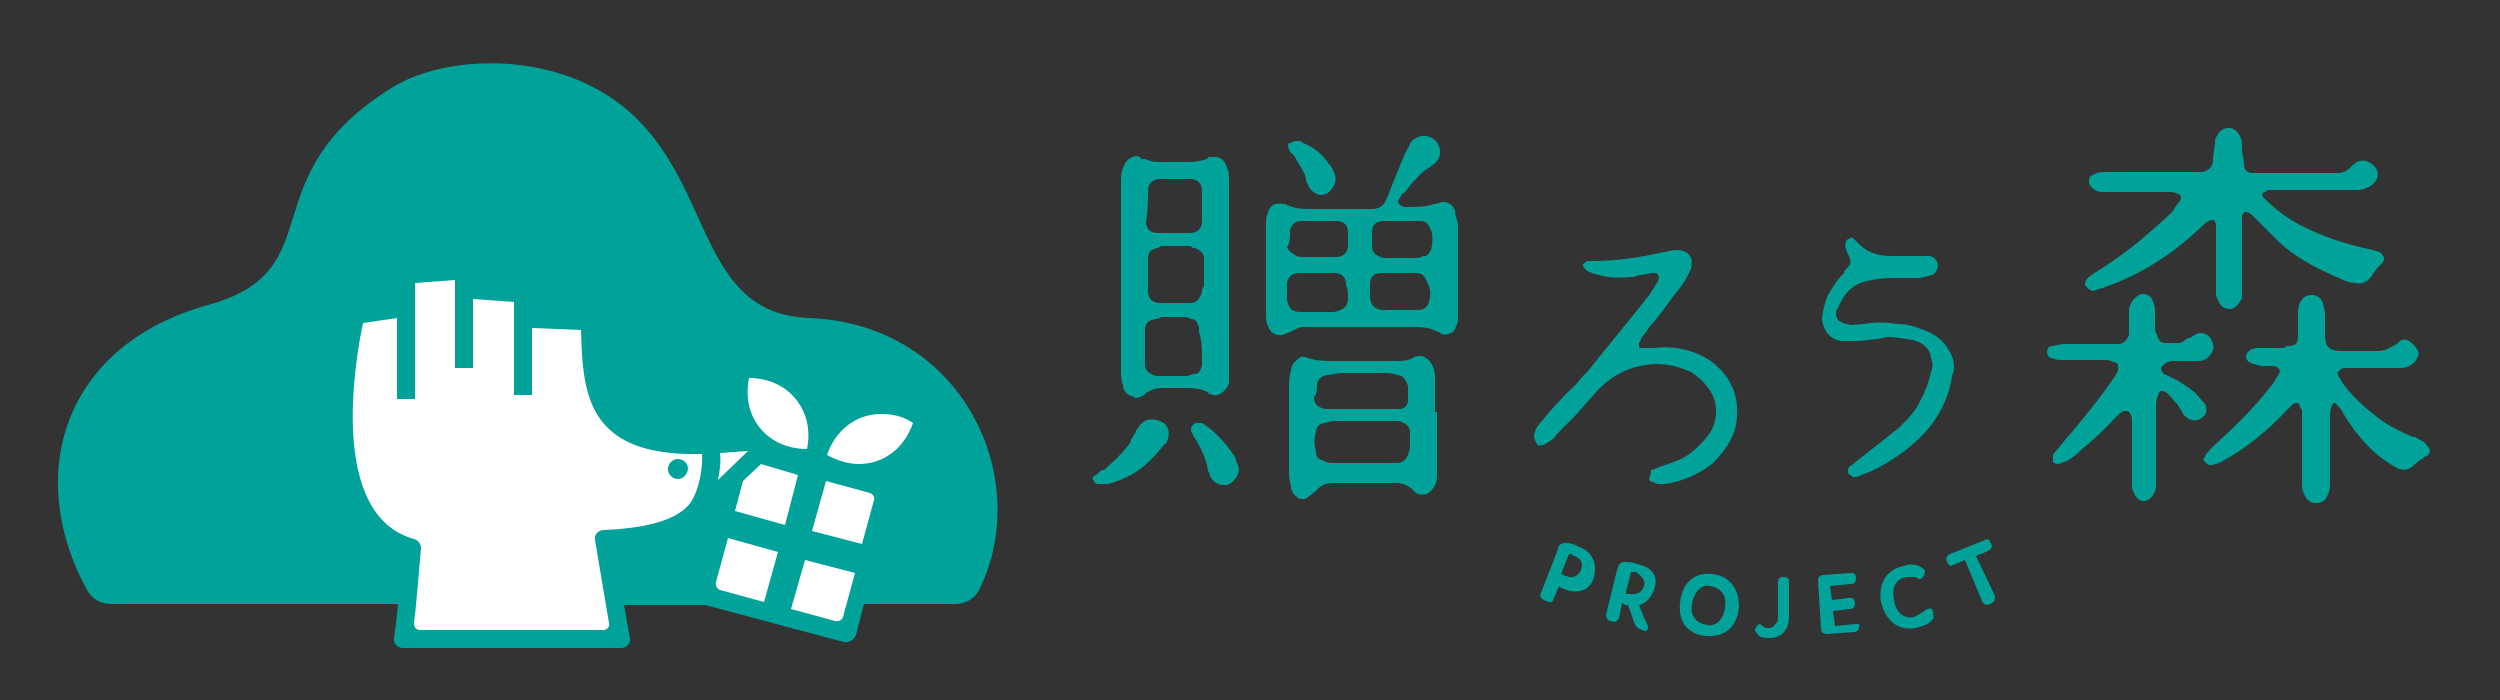
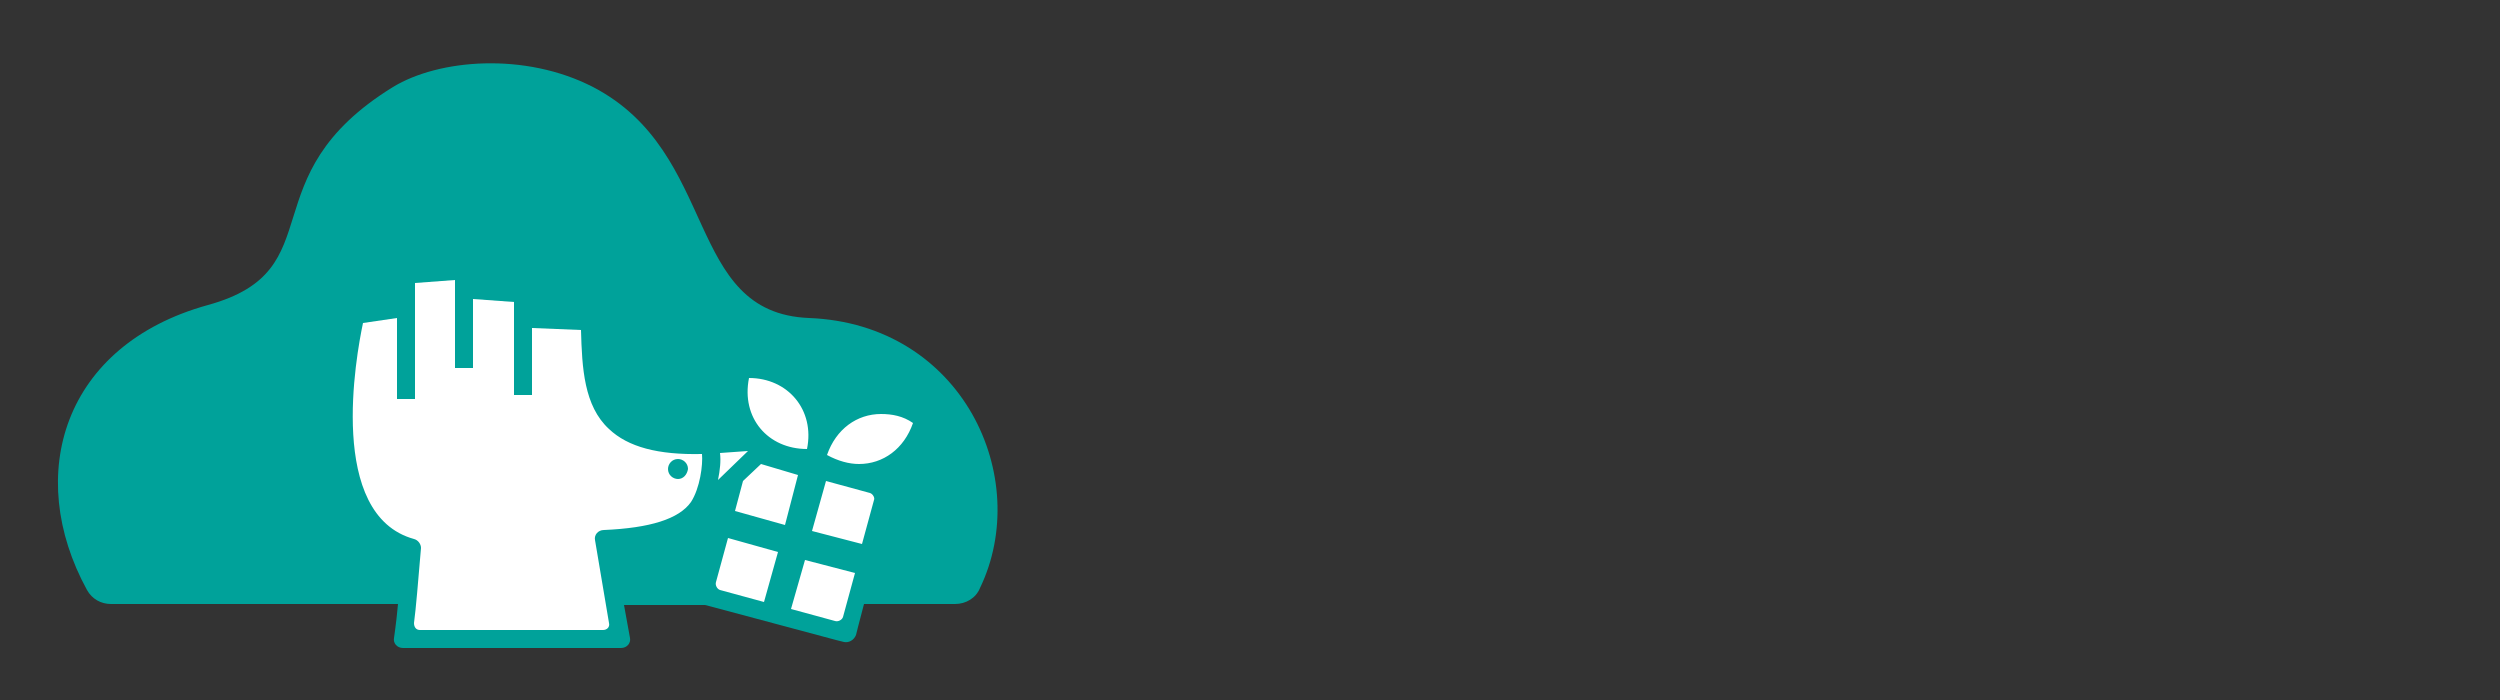
<svg xmlns="http://www.w3.org/2000/svg" version="1.1" id="レイヤー_1" x="0px" y="0px" viewBox="0 0 250 70" style="enable-background:new 0 0 250 70;" xml:space="preserve">
  <rect x="0" y="0" width="250" height="70" fill="#333333" stroke="none" />
  <style type="text/css">
	.st0{fill:#00A29A;}
	.st1{fill:#FFFFFF;}
</style>
  <g>
-     <path class="st0" d="M209.6,29c0.5-0.2,0.8-0.2,0.9-0.3c3.5-1.2,6.6-3.2,9.3-5.7c0.3-0.3,0.6-0.6,0.9-0.8c0.2-0.2,0.5-0.2,0.6-0.2   c0.2,0,0.3,0.3,0.3,0.5c0,0.3,0,0.5,0,0.8c0,0.9,0,1.7,0,2.6c0,1.1,0,2.3,0,3.3c0,0.3,0,0.5,0.2,0.8c0.2,0.6,0.6,0.9,1.2,0.9l0,0   c0.5,0,0.9-0.5,1.2-1.1v-0.2c0-0.2,0-0.2,0-0.3c0-0.3,0-0.5,0-0.8c0-1.2,0-2.3,0-3.5c0-0.8,0-1.7,0-2.4l0,0c0-0.3,0-0.6,0-0.9   s0.2-0.5,0.3-0.5c0.2,0,0.3,0,0.6,0.2c0.2,0.2,0.3,0.3,0.5,0.5c0.2,0.2,0.2,0.2,0.3,0.3c0.2,0.2,0.5,0.5,0.6,0.6   c0.5,0.5,0.9,0.9,1.4,1.4c1.5,1.4,3.3,2.4,5.3,3.3c0.8,0.3,1.5,0.8,2.4,0.8c0.6,0.2,1.2-0.2,1.5-0.6c0.3-0.5,0.6-0.9,1.1-1.4   c0.2-0.2,0.2-0.3,0.2-0.5c0-0.2-0.2-0.3-0.3-0.5c-0.3-0.2-0.6-0.2-0.8-0.3c-2.9-0.6-5.1-1.4-7.1-2.4c-1.2-0.6-2.3-1.4-3.3-2.3   c-0.2-0.2-0.5-0.5-0.6-0.6c-0.2-0.2,0-0.5,0.2-0.5c0.2-0.2,0.3-0.2,0.5-0.2c0.3,0,0.6,0,0.8,0c1.7,0,3.3,0,5,0h2.1   c0.2,0,0.2,0,0.3,0c0.2,0,0.5,0,0.6,0c0.5,0,0.9-0.2,1.4-0.5c0.6-0.5,0.8-1.2,0.3-1.8c-0.5-0.6-1.2-0.8-1.8-0.5   c-0.3,0.2-0.5,0.3-0.6,0.5l0,0c-0.3,0.3-0.6,0.5-1.1,0.6c-0.2,0-0.3,0-0.5,0c-0.3,0-0.5,0-0.6,0c-2.1,0-4.2,0-6.2,0   c-0.3,0-0.6,0-0.9,0c-0.2,0-0.3,0-0.5,0c-0.6,0-0.9-0.3-0.9-0.9c0-0.5-0.2-0.9-0.2-1.4v-0.2c0-0.5,0-0.8-0.2-1.2   c-0.3-0.5-0.6-0.8-1.1-0.8c-0.5,0-0.9,0.2-1.2,0.8c-0.2,0.2-0.2,0.5-0.2,0.6c0,0.6-0.2,1.1-0.2,1.8s-0.5,1.1-1.1,1.2   c-0.2,0-0.3,0-0.5,0h-0.2h-4.4h-1.2c-1.1,0-2.3,0-3.3,0c-0.3,0-0.8,0-1.1,0.2c-0.5,0.2-0.6,0.3-0.6,0.8c0,0.3,0.3,0.6,0.6,0.8   c0.3,0.2,0.6,0.2,0.9,0.2c2.1,0,4.2,0,6.3,0c0.5,0,0.8,0,1.1,0.2c0.2,0,0.3,0.2,0.3,0.3s0,0.3-0.2,0.5c-0.2,0.3-0.5,0.6-0.6,0.9   c-0.8,0.8-1.5,1.4-2.3,2.1c-1.7,1.5-3.6,2.9-5.7,4.2c-0.2,0.2-0.5,0.3-0.6,0.5c-0.2,0.2-0.2,0.5-0.2,0.6   C208.9,29,209.2,29.2,209.6,29 M242.4,44.2c-0.3-0.2-0.6-0.3-0.9-0.5h-0.2c-1.4-0.6-2.6-1.2-3.6-2c-1.4-1.1-2.4-2-3.3-3.2   c-0.2-0.3-0.3-0.5-0.5-0.8c-0.2-0.3-0.2-0.5,0-0.6c0.2-0.2,0.3-0.3,0.6-0.3c0.2,0,0.5,0,0.8,0l0,0c0.5,0,1.1,0,1.5,0   c0.9,0,2,0,2.9,0c0.5,0,0.9,0,1.2-0.2s0.6-0.3,0.8-0.8c0.2-0.3,0.2-0.6,0-0.9c-0.2-0.3-0.5-0.6-0.8-0.8s-0.8-0.2-1.1,0.2   c-0.2,0.2-0.5,0.3-0.5,0.3c-0.5,0.3-0.9,0.5-1.5,0.5l0,0c-0.5,0-0.9,0-1.2,0c-0.8,0-1.7,0-2.4,0c-1.2,0-1.7-0.3-1.7-1.7   c0-0.3,0-0.5,0-0.8c0-0.5,0-0.8,0-1.2s-0.2-0.8-0.2-1.1c-0.2-0.5-0.6-0.8-1.1-0.8s-0.9,0.2-1.1,0.6c-0.2,0.3-0.3,0.8-0.3,1.1   s0,0.6,0,0.9c0,0.2,0,0.3,0,0.5v0.2c0,0.3,0,0.6,0,0.9c0,0.6-0.3,0.9-0.9,0.9H229c-0.2,0-0.5,0-0.6,0.2c-0.5,0-1.1,0-1.5,0   c-0.3,0-0.6,0-0.9,0s-0.8,0-1.1,0.3c-0.2,0.2-0.3,0.3-0.3,0.5c0,0.2,0,0.3,0.2,0.5c0.2,0.2,0.3,0.2,0.5,0.3c0.3,0,0.6,0.2,0.9,0.2   c0.5,0,0.8,0,1.1,0s0.5,0.2,0.6,0.3c0.2,0.2,0,0.5-0.2,0.8c-0.2,0.3-0.3,0.6-0.6,0.9c-1.4,1.8-3,3.5-5.1,5.4   c-0.5,0.5-0.9,0.8-1.2,1.2c-0.2,0.2-0.3,0.3-0.3,0.5c-0.2,0.2-0.2,0.3,0,0.5c0.2,0.2,0.3,0.3,0.5,0.3c0.5,0,0.8-0.2,1.1-0.3l0,0   c2.6-1.4,4.7-3.2,6.5-5.1c0.2-0.2,0.5-0.5,0.6-0.6c0.2-0.2,0.3-0.2,0.5-0.2c0.2,0,0.2,0.2,0.3,0.3c0,0.2,0.2,0.3,0.2,0.5   c0,0.3,0,0.6,0,0.9c0,0.8,0,1.4,0,2.1c0,1.4,0,2.7,0,4.1c0,0.5,0,0.8,0.2,1.2c0.2,0.5,0.6,0.9,1.1,0.9c0,0,0,0,0.2,0   c0.5,0,0.9-0.3,1.1-0.9c0.2-0.3,0.2-0.8,0.2-1.1c0-0.8,0-1.7,0-2.4V45v-0.9c0-0.8,0-1.5,0-2.3c0-0.5,0-0.9,0.2-1.2   c0-0.2,0.2-0.3,0.2-0.3c0.2,0,0.2,0,0.3,0.2c0.2,0.2,0.5,0.5,0.6,0.8c0.9,1.5,1.8,2.6,2.7,3.5c0.9,0.9,1.8,1.5,2.7,2   c0.6,0.3,1.2,0.2,1.7-0.3c0.3-0.2,0.5-0.5,0.8-0.6c0.2-0.2,0.3-0.3,0.5-0.3c0.2-0.2,0.3-0.3,0.3-0.6   C242.7,44.5,242.6,44.4,242.4,44.2 M219.3,39.1c-0.8-0.6-1.5-1.1-2.3-1.4c-0.2-0.2-0.5-0.2-0.6-0.3c-0.3-0.3-0.3-0.5-0.3-0.6   s0.2-0.3,0.5-0.5c0.3-0.2,0.6-0.2,0.9-0.2c0.5,0,0.8,0,1.2,0c0.3,0,0.8,0,1.1,0c0.6,0,0.9-0.2,1.2-0.6c0.3-0.3,0.5-0.8,0.2-1.4   c-0.2-0.5-0.6-0.8-1.1-0.8s-0.8,0.3-1.1,0.5h-0.2c-0.3,0.2-0.6,0.5-0.9,0.5c-0.5,0-0.9,0-1.4,0s-0.6-0.3-0.8-0.8   c-0.2-0.3-0.2-0.6-0.2-1.1c0-0.5,0-0.8,0-1.2V31c0-0.5-0.2-0.8-0.3-1.1c-0.2-0.3-0.5-0.5-0.9-0.5c-0.3,0-0.6,0.2-0.9,0.5   c-0.3,0.3-0.5,0.8-0.5,1.2c0,0.3,0,0.6,0,0.8c0,0.3,0,0.5,0,0.8s0,0.6,0,0.8c-0.2,0.5-0.5,0.8-0.9,0.9c-0.3,0-0.5,0-0.8,0   c-0.5,0-1.1,0-1.7,0c-1.1,0-2.1,0-3.2,0c-0.3,0-0.8,0.2-1.1,0.2s-0.5,0.3-0.5,0.6c0,0.3,0.2,0.6,0.5,0.6c0.3,0.2,0.8,0.2,1.1,0.2   c0.8,0,1.5,0,2.1,0c0.6,0,1.4,0,2,0c0.3,0,0.6,0,0.9,0.2c0.3,0,0.5,0.2,0.5,0.3s0,0.3,0,0.6c-0.2,0.3-0.3,0.6-0.5,0.8   c-1.2,1.8-2.7,3.6-4.1,5.3l-0.2,0.2c-0.5,0.6-0.9,1.1-1.4,1.7l0,0c-0.2,0.2-0.3,0.3-0.3,0.5c0,0.2,0,0.5,0,0.6   c0.2,0.2,0.5,0.2,0.6,0.2c0.3-0.2,0.6-0.2,0.8-0.3c0.5-0.3,0.9-0.6,1.4-1.1c1.1-0.9,2.3-2,3.5-3.3c0.2-0.2,0.5-0.5,0.8-0.6   c0.2,0,0.2,0,0.3,0c0.2,0,0.2,0.2,0.3,0.2c0.2,0.3,0.2,0.6,0.2,1.1c0,1.8,0,3.6,0,5.4c0,0.3,0,0.6,0,0.9s0.2,0.5,0.2,0.6   c0.2,0.5,0.6,0.8,0.9,0.8l0,0c0.5,0,0.9-0.3,1.1-0.8c0.2-0.3,0.2-0.6,0.2-1.1c0-0.9,0-1.8,0-2.7v-1.1v-1.1c0-0.9,0-1.8,0-2.6   c0-0.3,0-0.8,0.2-1.1c0-0.3,0.2-0.5,0.3-0.5c0.2,0,0.3,0,0.6,0.2c0.3,0.3,0.6,0.6,0.8,0.9l0.2,0.2c0.2,0.2,0.2,0.3,0.3,0.5   c0.2,0.2,0.2,0.3,0.3,0.5c0.5,0.6,1.1,0.8,1.7,0.5s0.8-0.9,0.5-1.5C220,39.9,219.7,39.4,219.3,39.1 M173.7,41.4   c0.2-2.6-1.5-5-3.9-6c-1.4-0.6-2.9-0.8-4.5-0.6c-0.5,0-0.8,0-1.1,0c-0.2,0-0.3,0-0.3-0.2s0-0.2,0-0.3c0.2-0.2,0.2-0.5,0.3-0.6   c0.3-0.3,0.6-0.8,0.8-1.1l0.2-0.2c0.3-0.3,0.6-0.8,0.9-1.1c0.6-0.8,1.2-1.7,1.8-2.4c0.5-0.6,0.8-1.2,1.1-1.8c0.3-0.6,0.2-1.2,0-1.5   c-0.3-0.5-0.9-0.6-1.5-0.6c-0.3,0-0.8,0.2-1.1,0.2l0,0c-2.6,0.6-5,0.9-7.1,0.9l0,0c-0.2,0-0.3,0-0.5,0c-0.2,0-0.3,0.2-0.5,0.3   c0,0.2,0,0.3,0.2,0.5c0.2,0.2,0.3,0.3,0.5,0.3c0.3,0.2,0.6,0.2,0.9,0.3c0.9,0.3,2.1,0.3,3.3,0.2c0.3,0,0.6-0.2,0.9-0.2   s0.8-0.2,1.1-0.2c0.3,0,0.6,0,0.6,0.2c0.2,0.2,0,0.5,0,0.6s-0.2,0.3-0.3,0.5c-0.2,0.3-0.3,0.5-0.5,0.8c-2.1,2.7-4.4,5.4-6.2,7.7   c-0.2,0.2-0.3,0.3-0.5,0.5c-0.5,0.6-0.9,1.1-1.4,1.5c-1.1,1.1-2,2.1-2.7,3l0,0c-0.2,0.2-0.3,0.3-0.5,0.6c-0.2,0.3-0.2,0.6-0.3,0.9   c0,0.3,0.2,0.6,0.3,0.8s0.5,0.2,0.8,0c0.3-0.2,0.6-0.3,0.9-0.6c0.6-0.8,1.4-1.5,2-2.1c0.8-0.9,1.5-1.7,2.3-2.6   c1.7-1.8,3.6-2.6,5.9-2.7l0,0c1.2,0,2.4,0.3,3.5,0.8c1.2,0.8,2.1,1.8,2.4,3s0,2.6-0.9,3.6c-0.5,0.6-1.1,1.2-1.8,1.7   c-0.9,0.6-2,0.9-2.9,1.2c-0.3,0.2-0.5,0.2-0.8,0.3c0,0.6-0.2,0.8-0.2,0.9s0.2,0.3,0.3,0.3c0.2,0,0.5,0.2,0.6,0.2l0,0   c0.2,0,0.3,0,0.5,0h0.2c2-0.3,3.5-1.1,4.7-2C172.8,44.8,173.7,43.3,173.7,41.4 M194.2,34.1c-0.5-0.5-1.2-0.9-2.1-1.2   c-0.8-0.3-1.4-0.5-2.4-0.5c-1.1-0.2-2.3-0.2-3.3,0c-0.6,0-1.2,0.2-1.7,0c-0.3,0-0.5-0.2-0.8-0.3c-0.2-0.2-0.3-0.5-0.3-0.8   c0-0.2,0-0.3,0.2-0.5c0.6-1.5,1.5-2.4,2.9-2.7c0.9-0.2,1.7-0.3,2.7-0.3c0.3,0,0.8,0,1.2,0c0.3,0,0.8,0,1.2,0s0.9-0.2,1.4-0.3   c0.5-0.2,0.6-0.8,0.6-1.1c-0.2-0.5-0.5-0.8-0.9-0.8c-0.6,0-1.2,0-1.8,0c-0.3,0-0.6,0-0.9,0c-0.3,0-0.6,0-1.1,0   c-1.2,0-2.3-0.3-3.2-1.2c-0.2-0.2-0.3-0.3-0.5-0.5c-0.2-0.2-0.3-0.2-0.5,0c-0.2,0-0.3,0.2-0.3,0.3s-0.2,0.5,0,0.6   c0,0.3,0.2,0.6,0.3,0.8c0.2,0.5,0.2,0.9-0.2,1.2c-0.2,0.2-0.3,0.3-0.3,0.5c-0.8,0.8-1.2,1.5-1.7,2.4c-0.3,0.9-0.5,1.7-0.5,2.3   c0.2,1.2,0.9,2,2,2.1c0.5,0,1.1,0,1.5,0c0.8,0,1.5-0.2,2.1-0.2l0.9-0.2c1.1,0,1.8,0.2,2.6,0.3c1.1,0.3,1.7,0.9,1.8,1.8   c0.2,0.5,0.2,0.9,0,1.4c-0.3,1.4-0.8,2.4-1.4,3.5c-0.8,1.2-1.8,2.1-2.6,2.7c-1.1,0.9-2.3,1.8-3.3,2.6c-0.3,0.2-0.5,0.5-0.8,0.6   c-0.2,0.2-0.2,0.3-0.2,0.6c0,0.2,0.2,0.3,0.2,0.3c0.2,0,0.2,0.2,0.3,0.2c0,0,0,0,0.2,0c0.3,0,0.6-0.2,0.9-0.3   c0.9-0.3,1.8-0.8,2.9-1.5c1.7-1.1,3-2.3,3.9-3.5c1.1-1.5,1.8-3.2,2-4.8C195.7,36.4,195.2,35.2,194.2,34.1 M145.5,21.1   c-0.2-0.6-0.6-0.9-1.2-0.9c-0.3,0-0.6,0.2-0.9,0.2c-0.9,0.3-1.8,0.3-2.9,0.3c-0.2,0-0.5-0.2-0.6-0.3c-0.2-0.2,0-0.5,0.2-0.8   c0-0.2,0.2-0.3,0.3-0.3c0.3-0.3,0.6-0.8,0.9-1.1l0.3-0.3c0.5-0.6,0.9-0.9,1.4-1.2c0.2-0.2,0.5-0.3,0.6-0.5c0.5-0.5,0.5-1.2,0.2-1.8   c-0.3-0.6-1.1-0.9-1.7-0.8c-0.5,0.2-0.9,0.3-1.1,0.8s-0.5,0.8-0.6,1.2c-0.6,1.4-1.2,2.9-1.7,4.2c-0.3,0.8-0.8,1.1-1.5,1.1l0,0   c-0.8,0-1.7,0-2.4,0c-0.5,0-0.9,0-1.4,0c-0.3,0-0.6,0-0.9,0c-0.3,0-0.6,0-1.1,0l0,0c-1.1,0-2,0-2.9-0.5c0,0,0,0-0.2,0   c-0.8-0.2-1.4,0.2-1.5,0.9c-0.2,0.3-0.2,0.8-0.2,1.1c0,1.1,0,2.3,0,3.3v1.2v1.2c0,1.1,0,2.1,0,3.3c0,0.5,0,0.8,0.2,1.2   c0.2,0.6,0.6,0.9,1.1,0.9h0.2c0.3,0,0.6-0.2,0.9-0.3s0.8-0.5,1.2-0.5h0.3c0.3,0,0.8,0,1.1,0c0.9,0,1.8,0,2.6,0c1.1,0,2.3,0,3.3,0   c0.8,0,1.4,0,2,0c0.6,0,1.1,0,1.7,0c0.8,0,1.8,0,2.6,0.5c0.2,0,0.2,0,0.3,0.2l0,0c0.8,0.2,1.4-0.2,1.5-0.8c0.2-0.3,0.2-0.6,0.2-0.9   c0-3,0-6.2,0-9.3C145.6,21.7,145.5,21.4,145.5,21.1 M129,23c0.2-0.6,0.5-0.9,1.1-0.9c0.5,0,0.8,0,1.2,0c0.2,0,0.3,0,0.6,0l0,0h0.5   c0.5,0,0.8,0,1.2,0c0.9,0,1.2,0.5,1.2,1.2c0,0.5,0,0.9,0,1.2c0,0.8-0.5,1.2-1.2,1.2c-0.3,0-0.6,0-1.1,0c-0.2,0-0.3,0-0.5,0l0,0   h-0.5c-0.5,0-0.8,0-1.2,0c-0.3,0-0.5,0-0.8-0.2c-0.3-0.2-0.6-0.3-0.8-0.8C129,24.4,129,23.8,129,23 M134.8,29.8   c0,0.9-0.5,1.2-1.4,1.4c-0.5,0-0.8,0-1.2,0h-0.5h-0.5c-0.3,0-0.8,0-1.1,0c-0.9,0-1.2-0.3-1.4-1.2c0-0.6,0-1.2,0-1.8   c0.2-0.6,0.5-0.8,1.1-0.9c0.5,0,0.9,0,1.4,0c0.2,0,0.5,0,0.6,0l0,0h0.5c0.3,0,0.8,0,1.1,0c0.9,0,1.2,0.5,1.2,1.2   C134.8,28.9,134.8,29.3,134.8,29.8 M137.2,23.2c0-0.8,0.5-1.1,1.2-1.1c1.2,0,2.3,0,3.5,0c0.8,0,0.9,0.3,1.2,0.9   c0.2,0.6,0.2,1.2,0,2c-0.2,0.3-0.3,0.6-0.6,0.6s-0.5,0.2-0.8,0.2c-0.3,0-0.6,0-1.1,0h-0.5h-1.4c-0.2,0-0.2,0-0.3,0   c-0.8-0.2-1.2-0.5-1.2-1.2C137.2,24.1,137.2,23.6,137.2,23.2 M142.9,30.2c-0.2,0.6-0.6,0.8-1.1,0.8s-0.8,0-1.2,0   c-0.2,0-0.3,0-0.6,0l0,0h-0.5c-0.3,0-0.8,0-1.1,0c-0.9,0-1.4-0.5-1.4-1.4c0-0.5,0-0.9,0-1.2c0-0.8,0.5-1.1,1.1-1.1   c0.6,0,1.1,0,1.7,0c0.6,0,1.2,0,1.8,0s0.9,0.3,1.1,0.9C143.1,28.9,143.1,29.5,142.9,30.2 M121,39.4L121,39.4   c0.5,0.2,0.9,0.2,1.4-0.3c0.3-0.3,0.5-0.6,0.5-0.9s0-0.8,0-1.1c0-2.4,0-4.8,0-7.1v-2.3v-2.3c0-2.4,0-5,0-7.4c0-0.5,0-0.8-0.2-1.2   c-0.2-0.9-0.8-1.2-1.7-1.1c-0.2,0-0.2,0-0.3,0.2l0,0c-0.6,0.2-1.2,0.3-1.8,0.3c-0.9,0-1.8,0-2.7,0c-0.5,0-1.1,0-1.7-0.3h-0.2   c-0.2,0-0.2,0-0.3-0.2c-0.5-0.2-0.8,0-1.1,0.2c-0.3,0.2-0.5,0.6-0.6,0.9c-0.2,0.5-0.2,0.9-0.2,1.4c0,0.6,0,1.2,0,1.7v0.8v3.3   c0,4.4,0,8.7,0,13.1c0,0.5,0,0.9,0.2,1.4c0,0.5,0.3,0.9,0.8,1.1c0.2,0,0.3,0.2,0.5,0.2c0.3,0,0.6-0.2,0.8-0.3l0.2-0.2l0,0   c0.5-0.3,0.9-0.5,1.7-0.5l0,0h0.5c0.5,0,1.1,0,1.5,0c0.9,0,1.8,0,2.6,0.5C120.8,39.4,120.8,39.4,121,39.4 M114.8,19.1   c0-0.8,0.5-1.2,1.2-1.2c0.5,0,0.9,0,1.5,0c0.5,0,1.1,0,1.5,0c0.8,0,1.2,0.5,1.2,1.2c0,1.1,0,2,0,3c0,0.8-0.5,1.2-1.2,1.2h-0.2h-1.4   l0,0c-0.2,0-0.3,0-0.5,0c-0.3,0-0.8,0-1.1,0c-0.9,0-1.2-0.5-1.2-1.2C114.8,21.1,114.8,20,114.8,19.1 M120.2,36.1c0,0.2,0,0.3,0,0.5   c-0.2,0.5-0.3,0.8-0.8,0.8c-0.2,0-0.5,0.2-0.8,0.2c-0.6,0-1.4,0-2,0h-0.5c-0.2,0-0.3,0-0.5,0c-0.6-0.2-1.1-0.5-1.1-1.1   c0-0.5,0-0.8,0-1.2c0-0.2,0-0.3,0-0.6l0,0v-0.5c0-0.3,0-0.8,0-1.1c0-0.8,0.3-1.1,1.1-1.2c0.2,0,0.5-0.2,0.6-0.2c0.6,0,1.4,0,2,0   c0.3,0,0.6,0,0.9,0.2c0.5,0,0.6,0.3,0.8,0.8c0,0.2,0,0.3,0,0.5C120.2,34.1,120.2,35,120.2,36.1 M120.2,29.2   c-0.2,0.6-0.5,1.1-1.1,1.1c-0.3,0-0.6,0-0.9,0c-0.2,0-0.2,0-0.3,0h-0.5c-0.5,0-0.9,0-1.4,0c-0.8,0-1.2-0.5-1.2-1.2   c0-0.3,0-0.8,0-1.1c0-0.2,0-0.3,0-0.5l0,0c0-0.2,0-0.3,0-0.5c0-0.3,0-0.8,0-1.1c0-0.8,0.3-0.9,0.9-1.1c0.2,0,0.3-0.2,0.5-0.2   c0.9,0,1.8,0,2.6,0c0.2,0,0.3,0,0.5,0.2h0.2c0.5,0.2,0.8,0.5,0.9,0.9c0,0.2,0,0.5,0,0.6c0,0.8,0,1.5,0,2.3   C120.2,28.9,120.2,29,120.2,29.2 M143.5,41.2c0-1.1,0-2.3,0-3.3c0-0.3,0-0.8-0.2-1.2c-0.2-0.6-0.6-0.9-1.1-1.1   c-0.3,0-0.8,0-0.9,0.2c-0.6,0.3-1.2,0.3-1.8,0.3c-1.7,0-3.6,0-6,0c-0.9,0-1.8,0-2.7-0.3c-0.5-0.2-0.8-0.2-1.1,0.2   c-0.3,0.2-0.6,0.6-0.6,1.1c-0.2,0.6-0.2,1.1-0.2,1.7c0,2.7,0,5.4,0,8.1c0,0.5,0,1.1,0.2,1.7c0,0.5,0.3,0.9,0.6,1.1   c0.2,0.2,0.3,0.2,0.6,0.2c0.2,0,0.3,0,0.5-0.2c0.3-0.2,0.6-0.5,0.8-0.6c0.5-0.6,0.9-0.8,1.7-0.8l0,0c1.8,0,3.8,0,6.2,0l0,0   c0.8,0,1.2,0.2,1.7,0.6c0.2,0.2,0.2,0.2,0.3,0.3c0.3,0.3,0.8,0.3,1.2,0.2c0.3-0.2,0.6-0.5,0.8-0.9c0.2-0.3,0.2-0.8,0.2-1.2   c0-1.1,0-2.3,0-3.3v-1.2V41.2z M131.7,38.6c0-0.6,0.3-0.9,0.9-1.1c0.6,0,1.1-0.2,1.5-0.2c1.4,0,2.7,0,4.1,0c0.5,0,1.1,0,1.5,0.2   c0.6,0,0.9,0.5,1.1,1.1c0,0.5,0,0.9,0,1.4s-0.3,0.9-0.9,0.9c-0.2,0-0.5,0-0.6,0c-0.8,0-1.5,0-2.3,0H136h-0.5c-0.8,0-1.7,0-2.4,0   H133c-0.2,0-0.3,0-0.5,0c-0.8-0.2-1.1-0.5-1.1-1.2C131.7,39.4,131.7,38.9,131.7,38.6 M139.8,46.3c-0.3,0-0.8,0-0.9,0   c-0.6,0-1.2,0-1.8,0h-0.8h-0.8c-0.6,0-1.4,0-2,0c-0.3,0-0.8,0-1.1-0.2c-0.5-0.2-0.8-0.3-0.8-0.9c-0.2-0.8-0.2-1.4,0-2   c0-0.5,0.3-0.8,0.8-0.9c0.3,0,0.6-0.2,1.1-0.2c0.9,0,1.8,0,2.7,0s1.8,0,2.7,0h0.2c0.3,0,0.5,0,0.8,0c0.6,0.2,1.1,0.5,1.1,1.1   c0,0.5,0,1.1,0,1.5C140.8,45.9,140.4,46.2,139.8,46.3 M114.1,42.4c-0.2,0.2-0.3,0.5-0.5,0.6v0.2c-0.2,0.2-0.2,0.3-0.3,0.5   c-0.2,0.2-0.2,0.3-0.3,0.6c-0.8,1.1-1.8,2-2.6,2.7h-0.2c-0.3,0.2-0.5,0.5-0.8,0.6c-0.2,0.2-0.2,0.3,0,0.5c0,0.2,0.2,0.3,0.5,0.3   h0.2h0.2l0,0l0,0h0.2c0.2,0,0.2,0,0.3,0c0.8-0.2,1.5-0.5,2.3-0.9c1.4-0.8,2.3-1.8,3.2-2.9l0.2-0.2c0.2-0.2,0.2-0.2,0.2-0.3   c0.3-0.6,0.2-1.4-0.3-1.8C115.4,41.8,114.7,41.8,114.1,42.4 M123.8,46.5c-0.2-0.3-0.2-0.6-0.3-0.8c-0.8-1.2-1.7-2.3-3-3.2   c-0.2-0.2-0.3-0.2-0.6-0.2c-0.3,0-0.5,0-0.6,0.2c-0.2,0.2-0.2,0.3-0.2,0.6c0.2,0.3,0.2,0.5,0.3,0.6c0.6,0.9,1.2,2.1,1.4,3.3   c0,0.2,0.2,0.3,0.2,0.6c0.3,0.6,0.8,0.9,1.4,0.9c0.2,0,0.3,0,0.3,0c0.6-0.2,1.1-0.8,1.2-1.5l0,0C123.8,46.6,123.8,46.5,123.8,46.5    M129.7,16.1c0.3,0.5,0.8,1.2,0.9,1.8c0,0.3,0.2,0.5,0.3,0.8c0.3,0.5,0.8,0.8,1.2,0.8l0,0c0.5,0,0.9-0.3,1.2-0.8s0.3-0.8,0.2-1.2   c-0.2-0.5-0.3-0.8-0.6-1.1c-0.6-0.9-1.5-1.7-2.6-2.1c-0.2-0.2-0.3-0.2-0.5-0.2c0,0,0,0-0.2,0l0,0c-0.3,0-0.5,0.2-0.6,0.2   c-0.2,0-0.2,0.2-0.2,0.3s0.2,0.5,0.2,0.6C129.4,15.5,129.6,15.8,129.7,16.1 M157.7,54.6c-0.3-0.2-0.8-0.3-1.1-0.3   c-0.6,0-0.8,0.3-0.8,0.6l-1.7,4.4c-0.2,0.3,0,0.6,0.5,0.8c0.5,0.2,0.6,0.2,0.8-0.3l0.5-1.2c0.2,0.2,0.3,0.2,0.5,0.3   c1.2,0.5,2.6,0.3,3-1.2C159.8,56.1,159,55,157.7,54.6 M158.1,57c-0.3,0.6-0.8,0.9-1.5,0.6c-0.2,0-0.3-0.2-0.5-0.2l0.8-2   c0.2,0,0.3,0,0.5,0.2C158,55.8,158.4,56.2,158.1,57 M163.7,56.4c-0.5-0.2-0.9-0.2-1.2-0.2c-0.6,0-0.6,0.3-0.8,0.8l-1.1,4.5   c0,0.3,0.2,0.6,0.5,0.6c0.5,0.2,0.6,0,0.8-0.3l0.3-1.5c0,0,0.2,0,0.3,0.2c0.2,0,0.3,0,0.3,0l0.6,1.7c0.2,0.5,0.3,0.6,0.8,0.8   c0.5,0.2,0.6,0,0.6-0.2s0-0.3-0.3-0.8l-0.6-1.5c0.8-0.2,1.2-0.8,1.5-1.5C165.9,57.6,165.2,56.7,163.7,56.4 M164.4,58.6   c-0.2,0.6-0.6,0.9-1.5,0.8c-0.2,0-0.3,0-0.3-0.2l0.5-2c0.2,0,0.3,0,0.5,0C164.1,57.6,164.6,58,164.4,58.6 M171.2,57.4   c-1.8-0.2-3,0.9-3.2,2.9c-0.2,2,0.9,3.2,2.7,3.3s3-0.9,3.2-2.9C173.9,58.9,173,57.6,171.2,57.4 M170.7,62.5   c-1.1-0.2-1.7-0.9-1.5-2.1c0.2-1.2,0.9-2,1.8-1.8c1.1,0.2,1.7,0.9,1.5,2.1C172.4,61.9,171.6,62.7,170.7,62.5 M178.4,57.7   c-0.5,0-0.6,0.2-0.6,0.5v3.5c0,0.2,0,0.5-0.2,0.6c-0.2,0.3-0.3,0.5-0.8,0.5c-0.2,0-0.3,0-0.5-0.2c-0.2,0-0.2-0.2-0.3-0.2   c-0.3,0-0.5,0.5-0.5,0.6s0.2,0.3,0.3,0.5c0.2,0.2,0.6,0.3,1.1,0.3c0.8,0,1.4-0.3,1.7-0.9c0.2-0.3,0.3-0.8,0.3-1.2v-3.5   C179,58,178.8,57.7,178.4,57.7 M185.6,62.4l-2.1,0.2l-0.2-1.5l1.7-0.2c0.3,0,0.5-0.2,0.5-0.6c0-0.3-0.2-0.6-0.6-0.5l-1.7,0.2   l-0.2-1.4l2.1-0.2c0.3,0,0.5-0.2,0.5-0.6c0-0.3-0.2-0.6-0.6-0.5l-2.6,0.2c-0.5,0-0.6,0.3-0.6,0.6l0.3,4.7c0,0.5,0.3,0.6,0.6,0.6   l2.7-0.2c0.3,0,0.5-0.2,0.5-0.6C186.1,62.5,185.9,62.4,185.6,62.4 M192.8,60.9c-0.2,0-0.3,0.2-0.5,0.3c-0.3,0.2-0.5,0.3-0.9,0.5   c-0.9,0.2-1.8-0.3-2-1.7c-0.3-1.4,0.3-2.1,1.2-2.3c0.3,0,0.8,0,0.9,0c0.2,0,0.3,0.2,0.5,0.2c0.3,0,0.5-0.5,0.5-0.8   c0-0.2-0.3-0.3-0.6-0.5c-0.5-0.2-1.1-0.2-1.5,0c-1.7,0.3-2.6,1.7-2.3,3.6c0.5,2,1.8,2.9,3.5,2.6c0.6-0.2,1.1-0.3,1.4-0.6   c0.3-0.3,0.5-0.5,0.3-0.6C193.4,61,193.1,60.7,192.8,60.9 M197.6,55.6l1.2-0.5c0.3-0.2,0.5-0.3,0.3-0.8c-0.2-0.3-0.3-0.5-0.6-0.3   l-3.5,1.4c-0.3,0.2-0.5,0.3-0.3,0.8c0.2,0.3,0.3,0.5,0.6,0.3l1.2-0.5l1.7,4.1c0.2,0.3,0.3,0.5,0.8,0.3c0.5-0.2,0.5-0.5,0.5-0.8   L197.6,55.6z" />
    <path class="st0" d="M80.9,31.8C68.4,31.3,72,15.3,59.3,8.7c-6.8-3.5-15.4-2.8-20,0c-14.6,9-5.8,18.3-18.5,21.8   C6.3,34.5,2.4,47.5,8.7,59c0.5,0.9,1.4,1.4,2.4,1.4h28.7c-0.2,2.2-0.4,3.3-0.4,3.4c-0.1,0.5,0.3,1,0.9,1h21.8c0.6,0,1-0.5,0.9-1   l-0.6-3.3h8.1l0.4,0.1L83.6,64l0.8,0.2c0.5,0.1,1-0.2,1.2-0.7l0.2-0.8l0.6-2.3h9.1c1.1,0,2.1-0.6,2.5-1.6   C103.3,47.8,96.3,32.4,80.9,31.8" />
    <path class="st1" d="M80.7,44.9C80.7,44.9,80.8,44.9,80.7,44.9c0.8-3.9-1.9-7.1-5.8-7.1l0,0C74.1,41.8,76.8,44.9,80.7,44.9    M74.8,45.1L72,45.3c0.1,0.8,0,1.7-0.2,2.7L74.8,45.1z M71.6,58.2c-0.1,0.3,0.1,0.7,0.4,0.8l4.4,1.2l1.4-5l-5-1.4L71.6,58.2z    M76.1,46.4l-1.8,1.7l-0.8,3l5,1.4l1.3-5L76.1,46.4z M79.1,60.9l4.4,1.2c0.3,0.1,0.7-0.1,0.8-0.4l1.2-4.4l-5-1.3L79.1,60.9z    M87,49.3l-4.4-1.2l-1.4,5l5,1.3l1.2-4.4C87.5,49.8,87.3,49.4,87,49.3 M88.1,41.4c-2.4,0-4.5,1.5-5.4,4.1c1.1,0.6,2.2,0.9,3.2,0.9   c2.4,0,4.5-1.5,5.4-4.1C90.3,41.6,89.2,41.4,88.1,41.4 M60.9,42.9c-2.5-2.3-2.7-6.1-2.8-9.9l-4.9-0.2v6.7h-1.8v-6.8v-2.5l-4.1-0.3   v6.9h-1.8v-7v-1.3V28l-4,0.3v3.2v8.4h-1.8v-8.1l-3.4,0.5c-0.7,3.3-3.6,19.2,5.1,21.6c0.4,0.1,0.7,0.5,0.7,0.9   c-0.3,3.5-0.5,6-0.7,7.5c0,0.4,0.2,0.7,0.6,0.7h18.3c0.4,0,0.7-0.3,0.6-0.7L59.5,54c-0.1-0.5,0.3-1,0.9-1c4.6-0.2,7.5-1.1,8.7-2.8   c0.9-1.4,1.2-3.7,1.1-4.8C65.8,45.5,62.8,44.7,60.9,42.9 M67.8,47.9c-0.5,0-1-0.4-1-1c0-0.5,0.4-1,1-1c0.5,0,1,0.4,1,1   C68.7,47.5,68.3,47.9,67.8,47.9" />
  </g>
</svg>